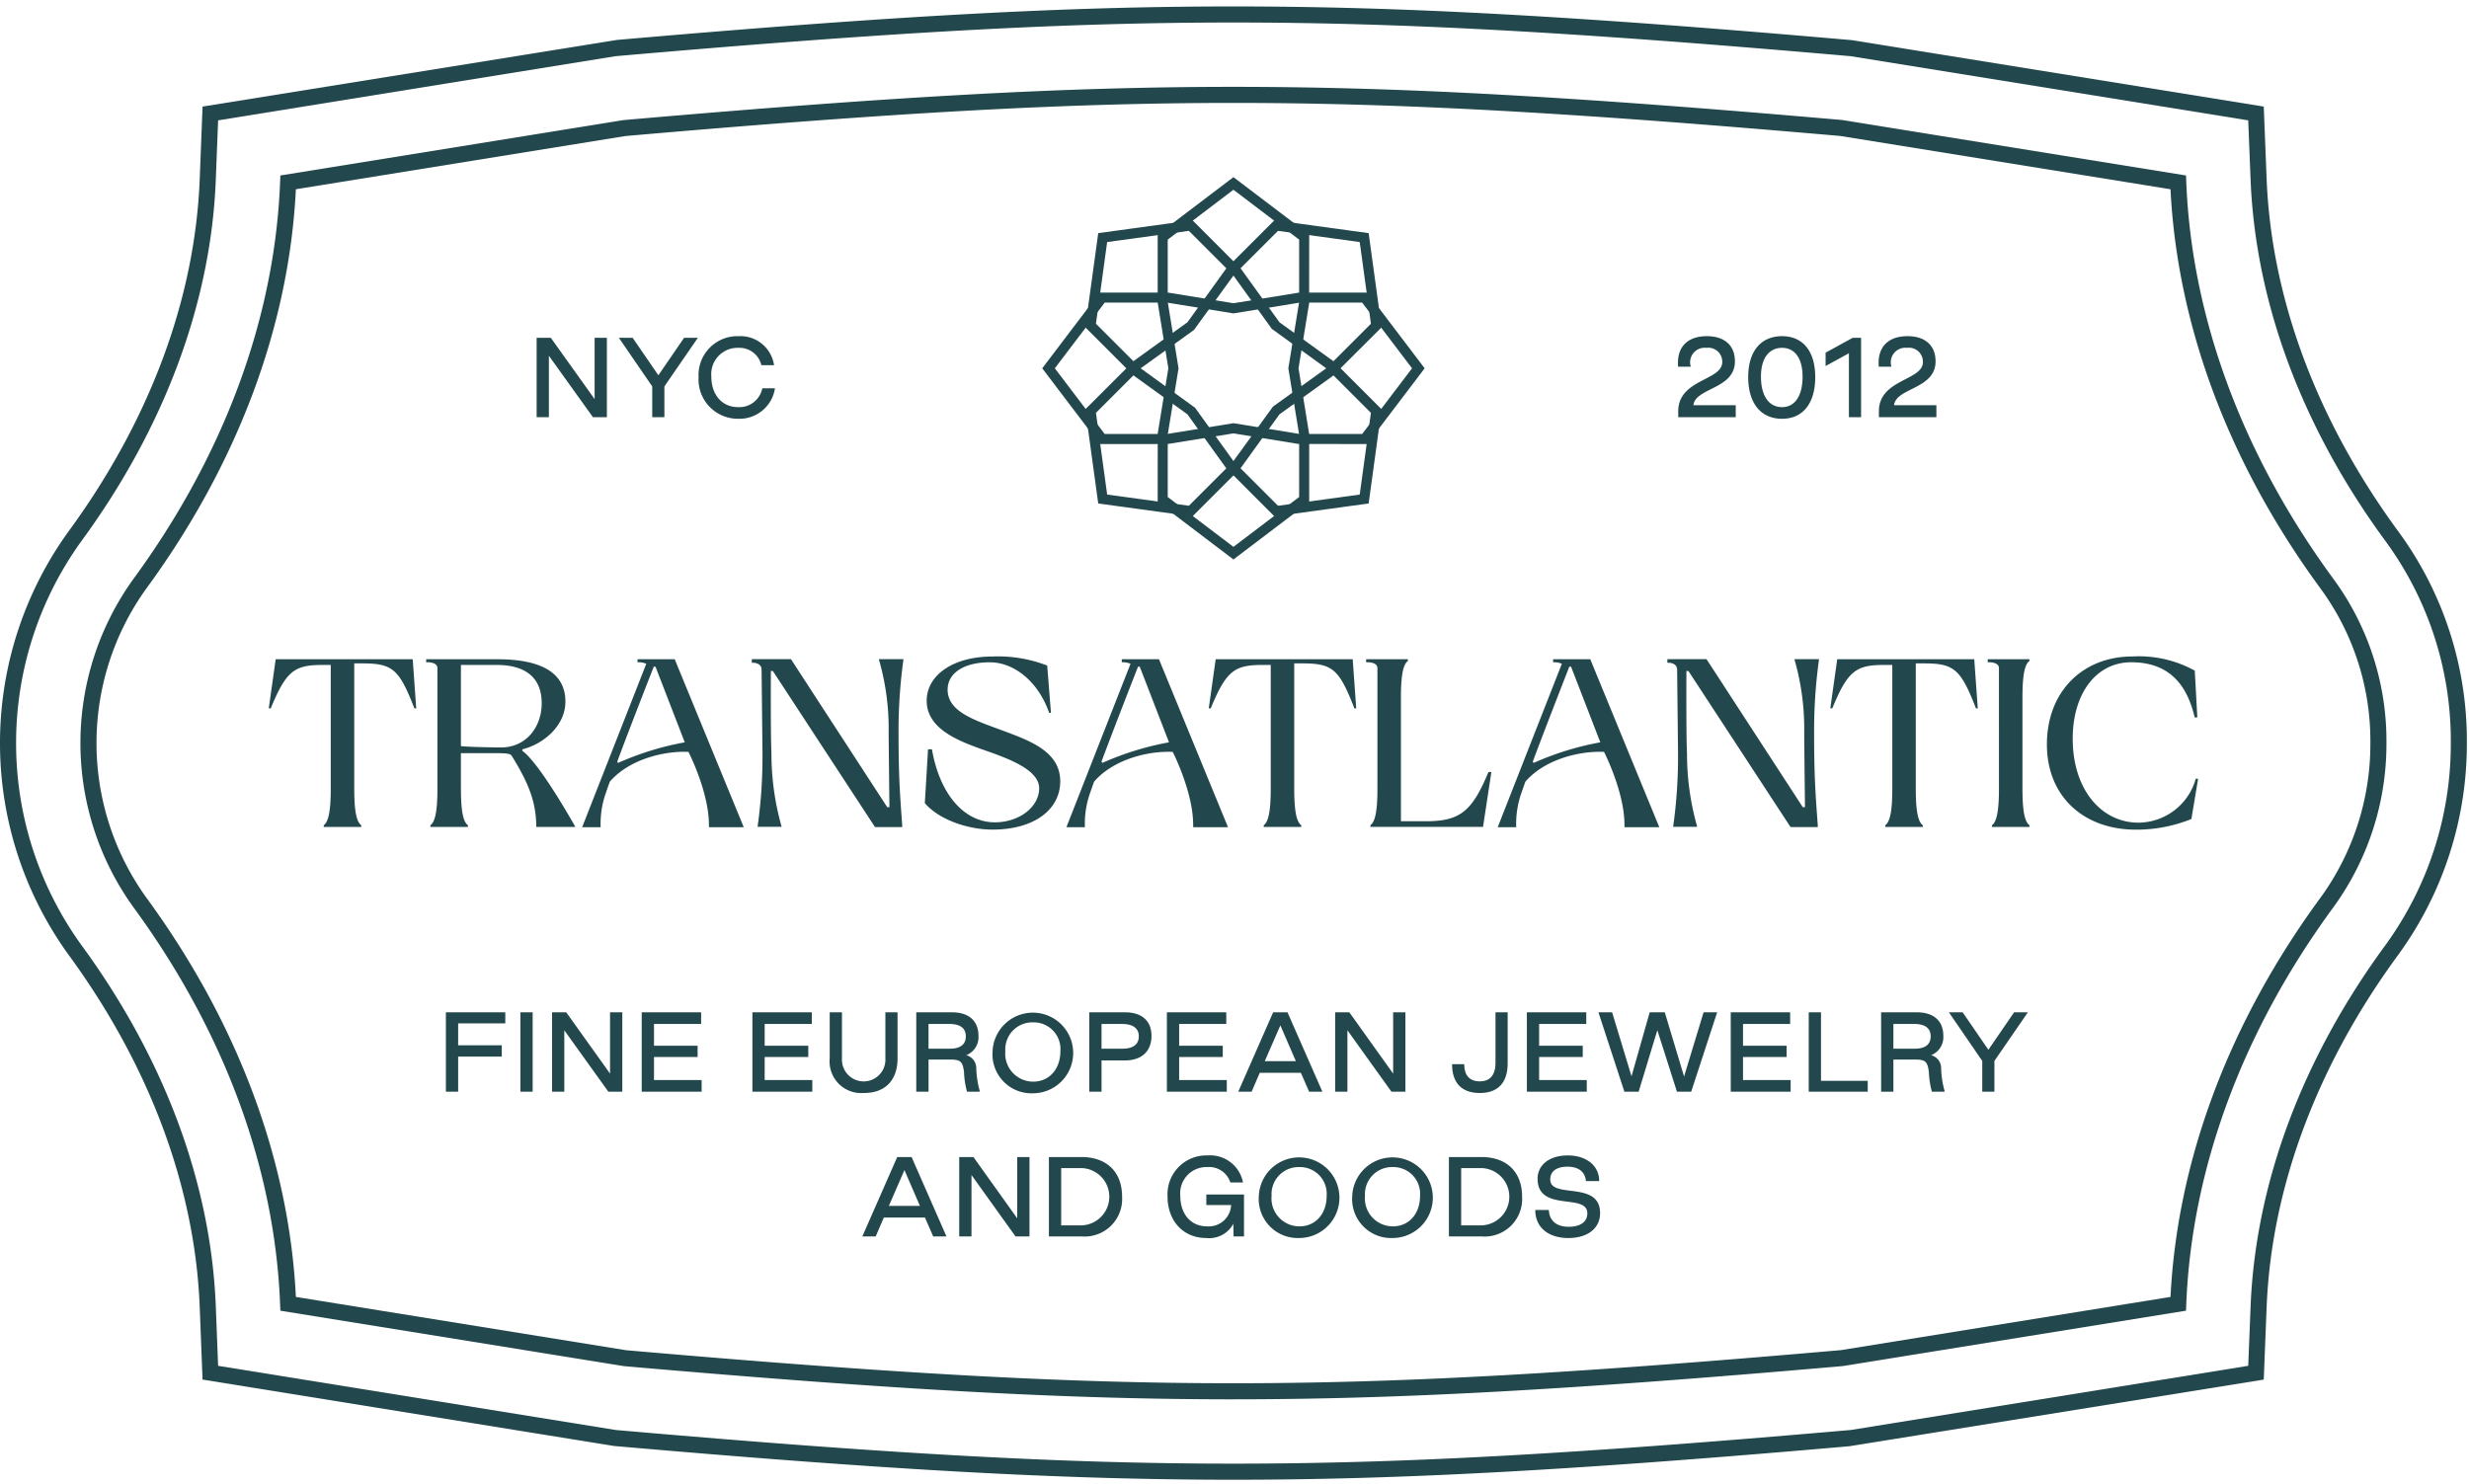
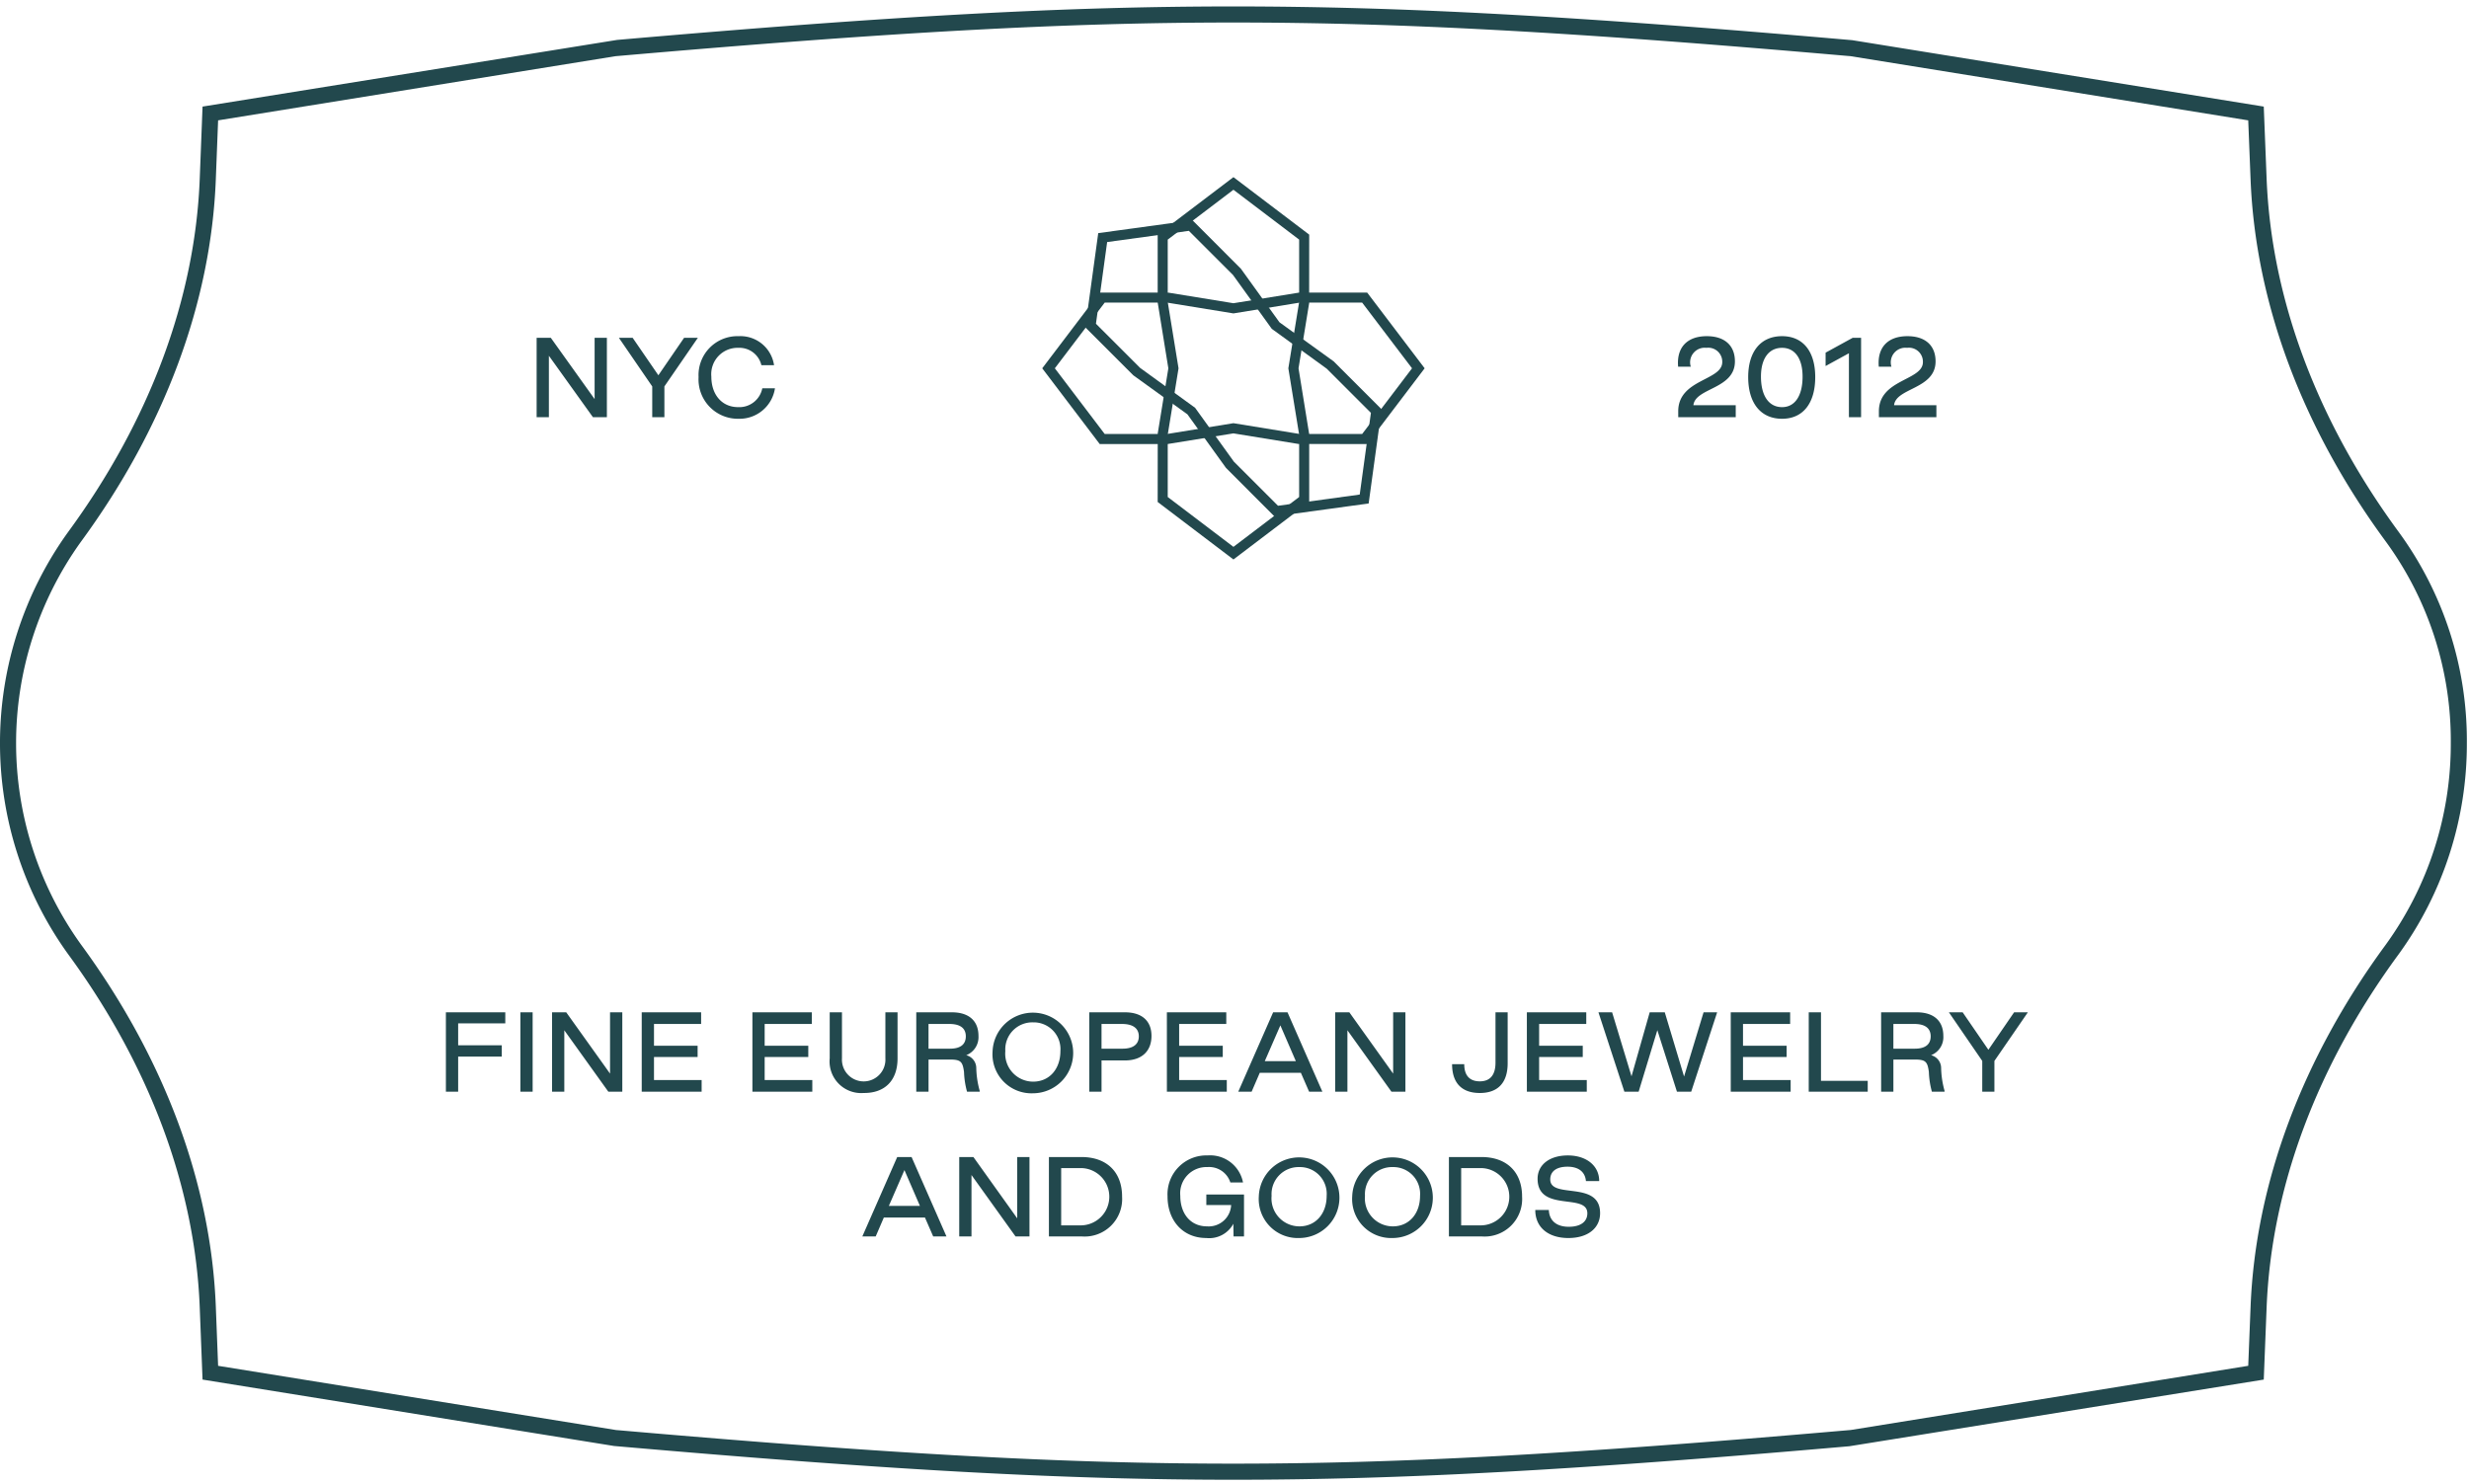
<svg xmlns="http://www.w3.org/2000/svg" width="153" height="92" viewBox="0 0 307 183">
-   <path fill="#22484d" d="M51.754 87.3l-.223.004c-1.889-4.843-2.684-5.596-6.438-5.596h-1.046v15.57c0 2.567.232 4.104.87 4.556v.211h-4.662v-.211c.638-.452.87-1.989.87-4.556V81.901h-1.045c-3.491 0-4.508.766-6.415 5.398h-.246l.862-6.106h17.037zM64.958 92.587c2.175 1.56 6.587 9.461 6.587 9.461H66.68c-.011-3.064-.914-5.4-3.039-8.823-.157-.253-.35-.354-2.073-.354h-4.258v4.431l.003-.024c0 2.567.232 4.104.87 4.556v.211h-4.663v-.211c.602-.426.843-1.818.868-4.128V82.292c0-.546-.62-.691-1.078-.725l-.319-.001v-.374h8.863c5.5 0 8.449 1.719 8.45 5.27 0 2.951-2.646 5.245-5.341 5.932 0-0-.045.165-.006.192zm2.397-5.924c0-3.036-1.834-4.762-5.614-4.762h-4.43v10.09c.659.114 4.4.172 4.974.172 3.122 0 5.07-2.521 5.07-5.499zM92.479 102.08h-4.322s-.009-.223-.009-.297c0-4.115-2.542-9.069-2.542-9.069-3.106-.145-7.42.957-9.782 3.709-.182.505-.338.947-.459 1.306a11.5 11.5 0 00-.679 4.35h-2.299l7.975-20.328a2.616 2.616 0 00-1.091-.186v-.374h4.624zm-7.334-10.555l-3.642-9.414h-.211c-.853 2.179-2.999 7.672-4.543 11.804l.1.173a36.104 36.104 0 018.295-2.563zM111.727 90.287c0 5.87.214 8.128.455 11.542v.232h-3.385L96.1 82.652l-.248-.003s-.048 7.612.071 10.299a33.272 33.272 0 001.268 9.08h-2.992a61.944 61.944 0 00.61-9.122l-.112-10.404c0-.656-.564-.832-.947-.873l-.268-.001v-.449h4.866l11.978 18.419.269-.019s-.086-6.968-.098-9.291a31.02 31.02 0 00-1.223-9.11h3.069a64.435 64.435 0 00-.616 9.11zM131.831 96.374c0 3.493-3.206 6.005-8.419 6.005-3.042 0-6.663-1.232-8.419-3.294l.402-6.693h.485c.95 5.505 3.94 9.082 7.834 9.082 2.964 0 5.478-1.866 5.498-4.215.018-2.065-3.01-3.377-5.647-4.35l-1.782-.63c-2.815-1.031-6.557-2.52-6.557-5.929 0-3.151 3.242-5.5 8.196-5.5a16.858 16.858 0 016.79 1.127l.463 5.874-.216.012c-1.387-3.967-4.421-6.292-7.379-6.292-3.314 0-5.252 1.399-5.252 3.404 0 2.463 2.708 3.552 5.558 4.612l1.782.659c3.207 1.203 6.664 2.578 6.664 6.13zM152.692 102.08h-4.322s-.01-.223-.01-.297c0-4.115-2.542-9.069-2.542-9.069-3.105-.145-7.419.957-9.781 3.709-.183.505-.338.947-.46 1.306a11.49 11.49 0 00-.678 4.35h-2.299l7.974-20.328a2.612 2.612 0 00-1.09-.186v-.374h4.625zm-7.334-10.555l-3.642-9.414h-.211c-.852 2.179-2.998 7.672-4.543 11.804l.1.173a36.095 36.095 0 018.296-2.563zM168.635 87.3l-.224.004c-1.889-4.843-2.684-5.596-6.438-5.596h-1.046v15.57c0 2.567.232 4.104.871 4.556v.211h-4.663v-.211c.638-.452.871-1.989.871-4.556V81.901H156.96c-3.491 0-4.508.766-6.415 5.398h-.246l.862-6.106h17.037zM185.442 95.214l-1.04 6.83h-14v-.211c.638-.452.87-1.989.87-4.556V82.285l-.004.007c0-.546-.621-.691-1.078-.725l-.319-.001v-.374h5.191v.211c-.618.438-.855 1.898-.869 4.323v15.609h3.627c3.746-.123 5.26-1.281 7.255-6.118zM206.321 102.08h-4.322s-.009-.223-.009-.297c0-4.115-2.542-9.069-2.542-9.069-3.106-.145-7.42.957-9.781 3.709-.183.505-.338.947-.459 1.306a11.49 11.49 0 00-.679 4.35H186.23l7.975-20.328a2.616 2.616 0 00-1.091-.186v-.374h4.624zm-7.334-10.555l-3.642-9.414h-.211c-.853 2.179-2.999 7.672-4.544 11.804l.1.173a36.104 36.104 0 018.296-2.563zM225.569 90.287c0 5.87.214 8.128.455 11.542v.232h-3.385L209.941 82.652l-.247-.003s-.048 7.612.071 10.299a33.272 33.272 0 001.268 9.08h-2.992a61.95 61.95 0 00.609-9.122l-.112-10.404c0-.656-.564-.832-.948-.873l-.267-.001v-.449h4.866l11.978 18.419.269-.019s-.086-6.968-.098-9.291a31.02 31.02 0 00-1.223-9.11h3.069a64.359 64.359 0 00-.615 9.11zM245.919 87.3l-.223.004c-1.888-4.843-2.684-5.596-6.438-5.596h-1.046v15.57c0 2.567.233 4.104.871 4.556v.211H234.42v-.211c.638-.452.871-1.989.871-4.556V81.901h-1.046c-3.491 0-4.508.766-6.415 5.398h-.246l.861-6.106h17.037zM251.476 85.959v11.319c0 2.567.232 4.104.87 4.556v.211h-4.663v-.211c.638-.452.87-1.989.87-4.556V82.292c0-.546-.62-.691-1.078-.725l-.318-.001v-.374h5.189v.211c-.638.452-.87 1.989-.87 4.556zM273.317 96.06l-.834 5a18.222 18.222 0 01-6.89 1.327c-6.53 0-11.077-4.153-11.077-10.598 0-6.673 4.554-10.941 10.598-10.941a14.396 14.396 0 017.788 1.76l.317 5.811-.325.017c-.942-4.044-3.146-6.869-7.891-6.869-4.382 0-7.279 3.92-7.279 9.505 0 6.33 3.567 10.444 8.178 10.444a7.464 7.464 0 007.125-5.466z" />
  <path fill="#22484d" d="M153.335 183.237c-20.77 0-42.251-1.168-76.614-4.165l-.362-.031-51.174-8.259-.35-8.997c-.58-14.928-6.246-30.123-16.387-43.944a44.917 44.917 0 01-.001-52.443C18.589 51.575 24.256 36.38 24.835 21.452l.35-8.997 51.538-8.29C111.085 1.168 132.565 0 153.335 0s42.251 1.168 76.614 4.165l.362.031 51.169 8.259.356 8.988c.592 14.924 6.271 30.111 16.425 43.92a43.974 43.974 0 018.473 26.255 44.565 44.565 0 01-8.474 26.254c-10.153 13.812-15.832 28.999-16.424 43.922l-.356 8.988-51.533 8.29c-34.361 2.997-55.842 4.165-76.613 4.165zM27.12 169.069l49.484 7.988.29.022c34.302 2.991 55.734 4.157 76.442 4.157s42.14-1.166 76.441-4.157l.365-.031 49.407-7.98.292-7.355c.608-15.322 6.42-30.893 16.811-45.026a42.551 42.551 0 008.085-25.069 41.983 41.983 0 00-8.084-25.069c-10.391-14.132-16.204-29.702-16.812-45.025l-.292-7.355-49.481-7.988-.29-.022C195.475 3.166 174.043 2 153.335 2s-42.139 1.166-76.44 4.157l-.365.031L27.12 14.168l-.286 7.362c-.594 15.327-6.394 30.905-16.773 45.051a42.917 42.917 0 00.001 50.076c10.378 14.145 16.178 29.723 16.773 45.05z" />
-   <path fill="#22484d" d="M153.335 173.237c-20.461 0-41.698-1.157-75.745-4.127l-42.73-6.896-.032-.817c-.657-16.93-6.991-34.037-18.317-49.473a34.919 34.919 0 010-40.612C27.837 55.877 34.171 38.77 34.828 21.84l.032-.817 42.658-6.887C111.638 11.157 132.875 10 153.335 10s41.698 1.157 75.745 4.127l42.733 6.896.032.816c.671 16.925 7.02 34.023 18.36 49.447a34.04 34.04 0 016.53 20.331 34.498 34.498 0 01-6.53 20.33c-11.34 15.426-17.689 32.525-18.36 49.449l-.032.816-42.661 6.888c-34.12 2.978-55.356 4.136-75.817 4.136zM36.791 160.501l41.046 6.626c33.913 2.955 55.101 4.11 75.499 4.11s41.587-1.155 75.571-4.119l40.978-6.618c.855-17.056 7.315-34.236 18.71-49.737a32.481 32.481 0 006.141-19.145 32.049 32.049 0 00-6.141-19.145c-11.396-15.499-17.855-32.679-18.71-49.735l-41.05-6.627C194.922 13.155 173.733 12 153.335 12s-41.586 1.155-75.571 4.119l-40.974 6.617c-.842 17.062-7.286 34.249-18.667 49.76a32.92 32.92 0 000 38.245c11.381 15.511 17.825 32.699 18.667 49.76z" />
  <path fill="#22484d" d="M55.443 125.102h7.386v1.375h-5.861v2.725h5.424v1.412h-5.424v4.361h-1.524zM64.706 125.102h1.524v9.873h-1.524zM68.644 125.102h1.762l5.448 7.623v-7.623h1.525v9.873h-1.737l-5.474-7.636v7.636h-1.524zM79.793 125.102h7.386v1.45h-5.861v2.712h5.424v1.399h-5.424v2.862h5.924v1.449H79.793zM93.556 125.102h7.386v1.45H95.08v2.712h5.424v1.399H95.08v2.862h5.924v1.449h-7.448zM103.168 130.838v-5.736h1.524v5.725a2.704 2.704 0 105.398 0v-5.725h1.513v5.736c0 2.725-1.562 4.324-4.212 4.299a3.933 3.933 0 01-4.224-4.299zM113.93 125.102h4.424c2.162 0 3.312 1.1 3.312 2.938a2.413 2.413 0 01-1.524 2.398 1.651 1.651 0 011.25 1.6 11.32 11.32 0 00.425 2.825v.112h-1.574a10.537 10.537 0 01-.375-2.449c-.175-1.312-.413-1.55-1.8-1.55h-2.612v3.999H113.93zm4.186 4.524c1.362 0 1.975-.575 1.975-1.537s-.638-1.537-2.037-1.537h-2.6v3.074zM123.417 129.988a5.014 5.014 0 115.049 5.186 4.852 4.852 0 01-5.049-5.186zm8.435-.062a3.326 3.326 0 00-3.387-3.574 3.363 3.363 0 00-3.461 3.574 3.477 3.477 0 003.461 3.799c2.024 0 3.387-1.575 3.387-3.799zM135.442 125.102h4.424c2.162 0 3.312 1.1 3.312 2.938s-1.149 3.049-3.312 3.049h-2.899v3.887h-1.524zm4.136 4.524c1.362 0 2.025-.575 2.025-1.537s-.688-1.537-2.088-1.537h-2.549v3.074zM145.092 125.102h7.386v1.45h-5.861v2.712h5.424v1.399h-5.424v2.862h5.924v1.449h-7.448zM158.304 125.102h1.787l4.336 9.873h-1.649l-1.024-2.35h-5.111l-1.013 2.35h-1.662zm2.824 6.074l-1.925-4.449-1.938 4.449zM166.017 125.102h1.762l5.448 7.623v-7.623h1.525v9.873h-1.737l-5.474-7.636v7.636h-1.524zM180.554 131.551h1.513c0 1.399.662 2.137 1.937 2.137 1.287 0 1.949-.8 1.949-2.324v-6.262h1.513v6.336c0 2.412-1.2 3.699-3.462 3.699-2.249 0-3.449-1.25-3.449-3.586zM189.853 125.102h7.386v1.45h-5.861v2.712h5.424v1.399h-5.424v2.862h5.924v1.449h-7.448zM198.753 125.102h1.7l2.412 7.961 2.262-7.961h1.874l2.399 7.986 2.425-7.986h1.688l-3.225 9.873h-1.774l-2.438-7.648-2.324 7.648h-1.774zM215.203 125.102h7.386v1.45h-5.861v2.712h5.424v1.399h-5.424v2.862h5.924v1.449h-7.448zM224.902 125.102h1.524v8.523h5.811v1.35h-7.336zM233.902 125.102h4.424c2.162 0 3.312 1.1 3.312 2.938a2.413 2.413 0 01-1.524 2.398 1.651 1.651 0 011.25 1.6 11.32 11.32 0 00.425 2.825v.112h-1.574a10.537 10.537 0 01-.375-2.449c-.175-1.312-.413-1.55-1.8-1.55h-2.612v3.999h-1.524zm4.187 4.524c1.362 0 1.975-.575 1.975-1.537s-.638-1.537-2.037-1.537h-2.6v3.074zM246.477 131.15l-4.149-6.049h1.712l3.199 4.662 3.199-4.662h1.712l-4.162 6.049v3.824h-1.512zM111.561 143.102h1.787l4.337 9.873h-1.65l-1.024-2.35h-5.111l-1.012 2.35h-1.662zm2.824 6.074l-1.925-4.449-1.937 4.449zM119.273 143.102h1.763l5.448 7.623v-7.623h1.524v9.873h-1.737l-5.474-7.636v7.636h-1.524zM130.424 143.102h4.049c3.087 0 5.049 1.812 5.049 4.924a4.666 4.666 0 01-5.049 4.949h-4.049zm4.049 8.498a3.563 3.563 0 000-7.123h-2.525V151.6zM145.174 147.988a4.83 4.83 0 014.986-5.086 4.16 4.16 0 014.398 3.361h-1.574a2.771 2.771 0 00-2.85-1.912 3.265 3.265 0 00-3.374 3.574c0 2.274 1.312 3.799 3.324 3.799a2.791 2.791 0 002.999-2.648h-3.087v-1.312h4.686v5.211h-1.3l-.024-1.574a3.403 3.403 0 01-3.362 1.773c-2.898 0-4.823-2.148-4.823-5.186zM156.523 147.988a5.014 5.014 0 115.049 5.186 4.852 4.852 0 01-5.049-5.186zm8.436-.062a3.326 3.326 0 00-3.387-3.574 3.363 3.363 0 00-3.461 3.574 3.477 3.477 0 003.461 3.799c2.024 0 3.387-1.575 3.387-3.799zM168.136 147.988a5.014 5.014 0 115.049 5.186 4.852 4.852 0 01-5.049-5.186zm8.436-.062a3.326 3.326 0 00-3.387-3.574 3.363 3.363 0 00-3.461 3.574 3.477 3.477 0 003.461 3.799c2.024 0 3.387-1.575 3.387-3.799zM180.161 143.102h4.049c3.087 0 5.049 1.812 5.049 4.924a4.666 4.666 0 01-5.049 4.949h-4.049zM184.21 151.6a3.563 3.563 0 000-7.123h-2.525v7.123zM190.898 149.688h1.688c.05 1.312.938 2.088 2.475 2.088 1.487 0 2.312-.638 2.312-1.676 0-2.574-6.186-.074-6.186-4.299 0-1.725 1.475-2.898 3.762-2.898s3.898 1.262 3.898 3.187h-1.649c-.1-1.125-.899-1.787-2.287-1.787s-2.15.587-2.15 1.587c0 2.486 6.198.062 6.198 4.199 0 1.787-1.437 3.086-3.948 3.086-2.45 0-4.112-1.287-4.112-3.486zM66.726 41.211h1.762l5.448 7.623v-7.623h1.525v9.872h-1.737L68.25 43.447v7.636h-1.524zM81.1 47.259l-4.148-6.048h1.712l3.199 4.66 3.199-4.66h1.712l-4.162 6.048v3.824H81.1zM86.862 46.097a4.838 4.838 0 014.986-5.087 4.228 4.228 0 014.399 3.612h-1.575a2.804 2.804 0 00-2.849-2.162 3.277 3.277 0 00-3.374 3.574c0 2.274 1.337 3.8 3.324 3.8a2.911 2.911 0 003.012-2.338H96.36a4.455 4.455 0 01-4.486 3.787 4.898 4.898 0 01-5.011-5.187zM208.674 50.358c0-4.024 5.474-3.8 5.474-6.124a1.737 1.737 0 00-1.962-1.774 1.815 1.815 0 00-1.949 2.35h-1.575c-.212-2.387 1.112-3.8 3.562-3.8 2.225 0 3.499 1.163 3.499 3.137 0 3.463-4.936 3.275-5.161 5.449h5.262v1.487h-7.149zM217.374 46.097c0-3.199 1.574-5.087 4.211-5.087 2.6 0 4.124 1.888 4.124 5.087 0 3.262-1.524 5.186-4.124 5.186-2.637 0-4.211-1.925-4.211-5.186zm6.761-.062c0-2.237-.95-3.574-2.55-3.574-1.65 0-2.624 1.337-2.624 3.574 0 2.388.975 3.8 2.624 3.8 1.6-0 2.55-1.412 2.55-3.8zM229.898 43.135l-2.899 1.588v-1.662l3.374-1.85h1.038v9.873h-1.513zM233.624 50.358c0-4.024 5.474-3.8 5.474-6.124a1.737 1.737 0 00-1.962-1.774 1.815 1.815 0 00-1.949 2.35h-1.575c-.212-2.387 1.112-3.8 3.562-3.8 2.225 0 3.499 1.163 3.499 3.137 0 3.463-4.936 3.275-5.161 5.449h5.262v1.487h-7.149zM153.368 68.782l-9.42-7.149.008-8.531 1.318-8.095-1.326-8.196v-8.431l9.42-7.149 9.42 7.149-.008 8.531-1.319 8.096 1.327 8.196v8.431zm-8.17-7.769l8.17 6.2 8.17-6.2v-7.76l-1.343-8.247 1.343-8.247v-7.76l-8.17-6.2-8.17 6.2v7.76l1.343 8.247-1.343 8.247z" />
  <path fill="#22484d" d="M169.995 54.426l-8.532-.008-8.095-1.318-8.196 1.327h-8.431l-7.148-9.42 7.148-9.42 8.532.008 8.095 1.318 8.196-1.327h8.431l7.149 9.42zm-8.381-1.25h7.76l6.2-8.17-6.2-8.17h-7.76l-8.247 1.343-8.247-1.343h-7.76l-6.2 8.17 6.2 8.17h7.76l8.247-1.343z" />
-   <path fill="#22484d" d="M148.272 63.424l-11.716-1.606-1.606-11.716 6.039-6.027 6.657-4.792 4.857-6.733 5.962-5.961 11.716 1.606 1.606 11.716-6.038 6.027-6.657 4.792-4.857 6.733zm-10.606-2.715l10.161 1.393 5.487-5.487 4.964-6.84 6.699-4.822 5.487-5.487-1.393-10.162-10.161-1.393-5.487 5.487-4.964 6.84L141.76 45.06l-5.487 5.487z" />
  <path fill="#22484d" d="M158.464 63.424l-6.027-6.038-4.792-6.657-6.733-4.857L134.95 39.91l1.606-11.716 11.716-1.606 6.027 6.038 4.792 6.657 6.734 4.857 5.962 5.962-1.606 11.716zm-5.042-6.81l5.487 5.487 10.161-1.393 1.393-10.161-5.487-5.487-6.841-4.964-4.822-6.698-5.487-5.487-10.161 1.393-1.393 10.161 5.488 5.487 6.84 4.964z" />
</svg>